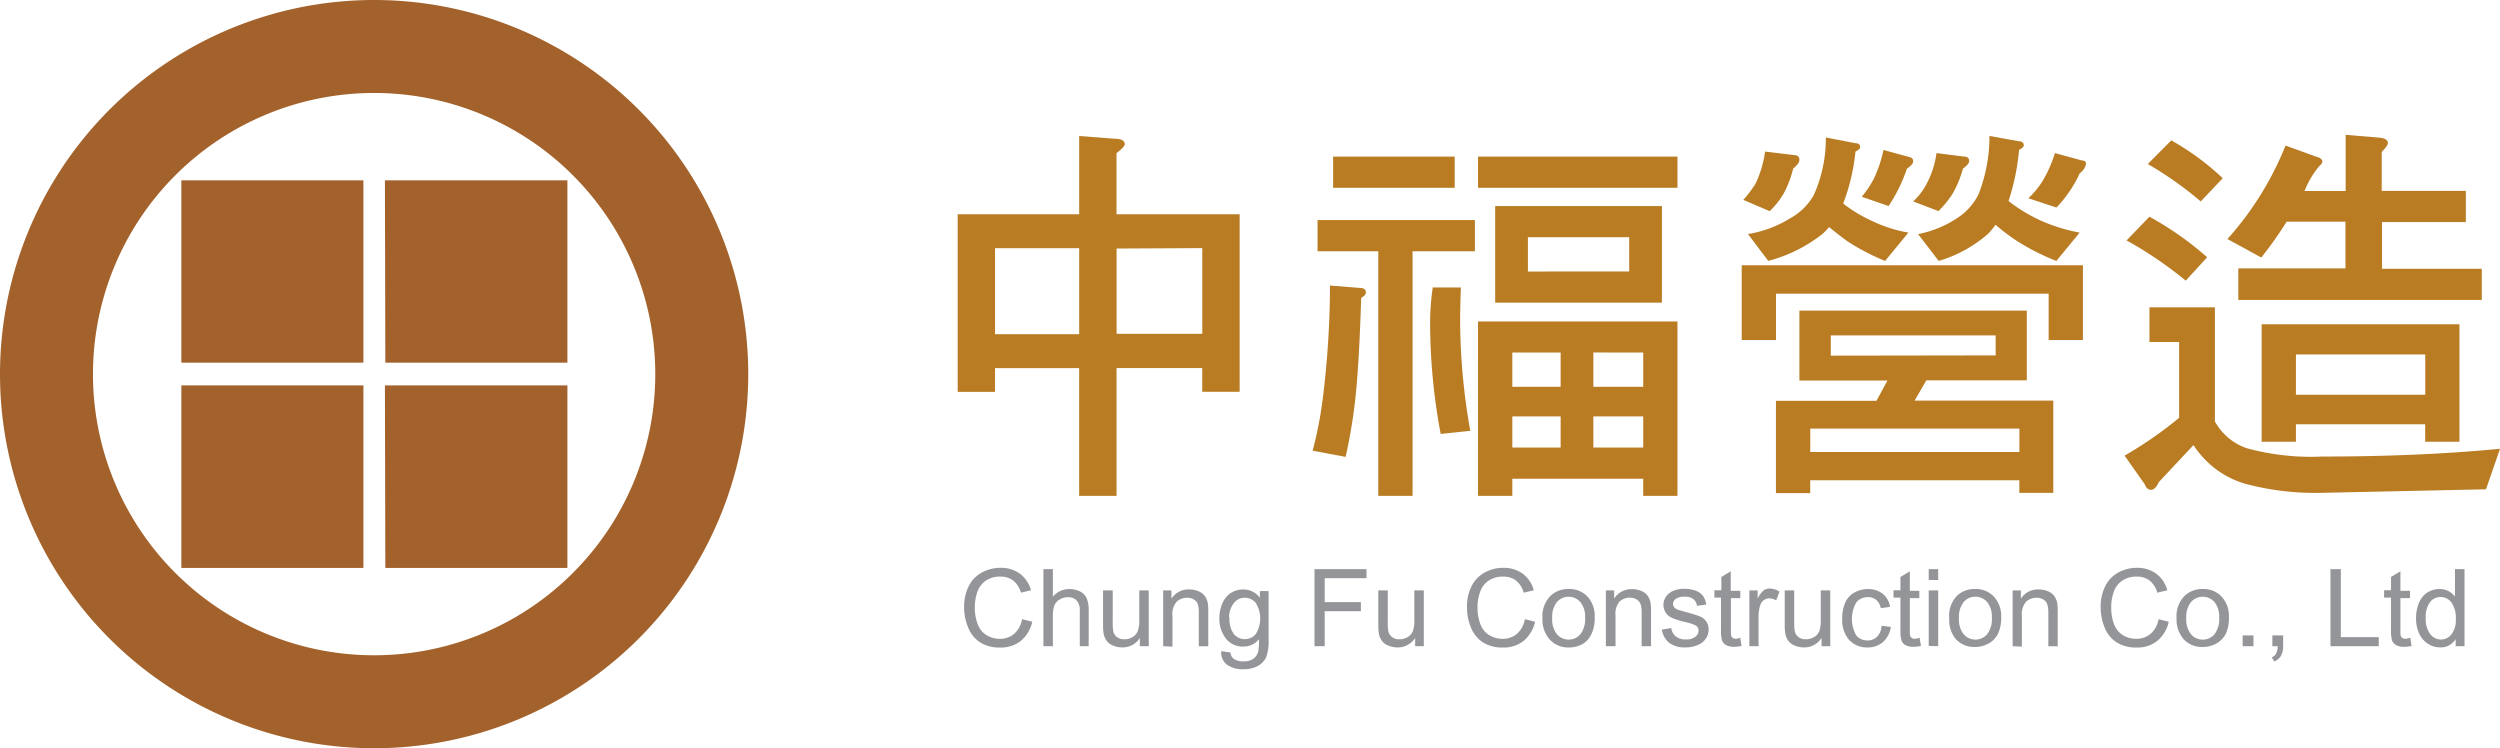
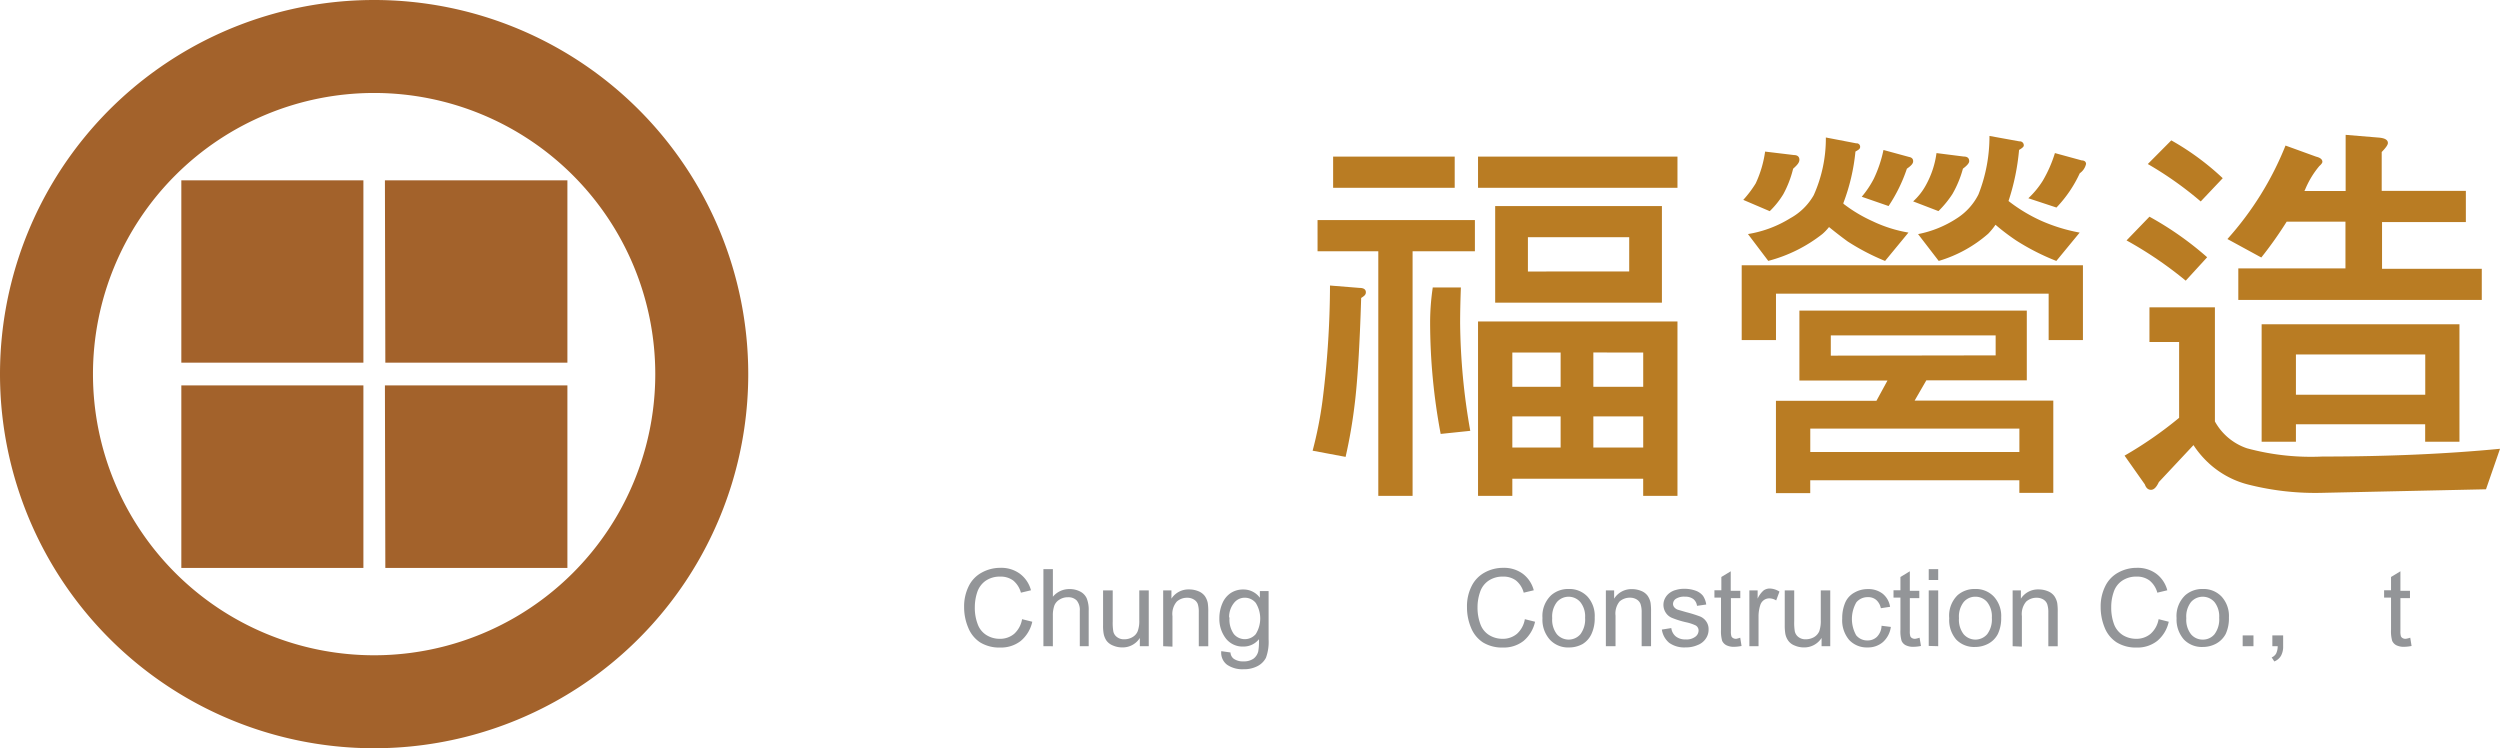
<svg xmlns="http://www.w3.org/2000/svg" width="242.213" height="72.494" viewBox="0 0 242.213 72.494">
  <defs>
    <linearGradient id="linear-gradient" x1="17.367" y1="0.141" x2="18.067" y2="0.877" gradientUnits="objectBoundingBox">
      <stop offset="0" stop-color="#a3622b" />
      <stop offset="0.5" stop-color="#fdba63" />
      <stop offset="1" stop-color="#7c3e0e" />
    </linearGradient>
  </defs>
  <g id="圖層_2" data-name="圖層 2" transform="translate(6)">
    <g id="圖層_1" data-name="圖層 1" transform="translate(-6)">
      <path id="Path_24951" data-name="Path 24951" d="M17.568,35.137h17.64V17.473H17.568Zm0,19.884h17.64V37.341H17.568Zm19.765,0h17.64V37.341H37.293Zm0-19.884h17.64V17.473H37.293ZM36.247,0A36.247,36.247,0,1,0,72.494,36.244,36.247,36.247,0,0,0,36.247,0Zm0,63.486A27.239,27.239,0,1,1,63.486,36.244,27.239,27.239,0,0,1,36.247,63.486Z" transform="translate(0)" fill="url(#linear-gradient)" />
-       <path id="Path_24952" data-name="Path 24952" d="M116.19,24.086h11.771V16.5l3.434.264q.982,0,.982.527c0,.176-.264.463-.8.87v5.925h11.931v17.2h-3.625v-2.3h-8.3V51.365h-3.625V38.988h-8.153v2.3H116.19Zm3.618,11.619h8.153V27.368h-8.153Zm11.779-8.3v8.257h8.3v-8.3Z" transform="translate(-23.404 -3.324)" fill="#b97c23" />
      <path id="Path_24953" data-name="Path 24953" d="M160.935,31.49l2.875.232c.4,0,.6.16.6.415s-.152.359-.455.559q-.216,7.019-.639,10.381a48.85,48.85,0,0,1-.87,5.015l-3.194-.6a38.172,38.172,0,0,0,.95-4.791A90.231,90.231,0,0,0,160.935,31.49Zm-1.206-6.341h15.245v3.019h-6.037v23.7h-3.322v-23.7h-5.885ZM161.238,19h11.779v3.019H161.238ZM170.9,31.681h2.715c-.048,1.31-.072,2.452-.072,3.434a62.383,62.383,0,0,0,.982,10.453l-2.867.3a58.45,58.45,0,0,1-1.022-10.757,22.838,22.838,0,0,1,.263-3.474ZM175.277,19H194.6v3.019H175.277Zm0,15.971H194.6v16.9h-3.322V50.208H178.6v1.661h-3.322Zm1.661-11.18h16.155v9.359H176.938ZM178.6,41.3h4.68V37.982H178.6Zm0,5.885h4.68V44.171H178.6Zm11.324-17.057V26.81h-9.814v3.322Zm-3.474,7.85V41.3h4.831V37.982Zm0,9.207h4.831V44.171h-4.831Z" transform="translate(-32.078 -3.827)" fill="#b97c23" />
      <path id="Path_24954" data-name="Path 24954" d="M211.31,29.022h33.061v7.251h-3.322v-4.5H214.632v4.5H211.31Zm2.268-11.012,2.787.335c.359,0,.535.176.535.455s-.208.511-.607.87a10.294,10.294,0,0,1-.942,2.452,8.186,8.186,0,0,1-1.326,1.661l-2.563-1.094a10.518,10.518,0,0,0,1.206-1.6,10.8,10.8,0,0,0,.91-3.082Zm5.885-1.366,2.947.567a.332.332,0,0,1,.375.343c0,.2-.152.279-.455.455a19.165,19.165,0,0,1-1.166,4.975v.08a14.1,14.1,0,0,0,2.827,1.693,13.088,13.088,0,0,0,3.474,1.1L225.2,28.606a21.985,21.985,0,0,1-3.618-1.885c-.583-.423-1.19-.894-1.813-1.4a4.791,4.791,0,0,1-.647.679,14.327,14.327,0,0,1-5.239,2.6L211.917,26a11.18,11.18,0,0,0,4.113-1.541,5.822,5.822,0,0,0,2.26-2.228A13.385,13.385,0,0,0,219.463,16.644ZM216.9,33.414h22.032V40.17H229.2l-1.134,1.964H241.5v8.944h-3.29V49.856h-20.26V51.1h-3.322V42.158h9.735l1.07-1.964H216.9Zm1.054,13.7h20.26V44.849h-20.26Zm17.96-9.359V35.817H219.943v1.964Zm-10.868-19.9,2.492.679c.256.048.383.184.383.415s-.208.439-.607.719a15.26,15.26,0,0,1-1.773,3.618l-2.6-.9a9.335,9.335,0,0,0,1.166-1.741A12.155,12.155,0,0,0,225.045,17.858Zm5.135.3,2.643.335q.527,0,.527.455c0,.176-.2.415-.607.719a10.379,10.379,0,0,1-1.014,2.452,9.8,9.8,0,0,1-1.358,1.661l-2.452-.942A5.982,5.982,0,0,0,229.2,21.18a8.784,8.784,0,0,0,.982-3.019Zm5.135-1.661,2.907.527a.378.378,0,0,1,.415.415c0,.1-.152.24-.455.415A21.921,21.921,0,0,1,237.16,22.8a15.588,15.588,0,0,0,3.194,1.925,16.547,16.547,0,0,0,3.7,1.134l-2.26,2.747a22.512,22.512,0,0,1-3.849-1.956A20.574,20.574,0,0,1,235.9,25.1a6.58,6.58,0,0,1-.711.87,12.777,12.777,0,0,1-4.791,2.635l-2-2.6a10.517,10.517,0,0,0,3.777-1.541,5.853,5.853,0,0,0,2.076-2.308A15.326,15.326,0,0,0,235.315,16.5Zm6.341,1.661,2.6.711c.272,0,.415.144.415.343a1.492,1.492,0,0,1-.607.9,12.131,12.131,0,0,1-2.26,3.322l-2.723-.9a8.416,8.416,0,0,0,1.4-1.7,12.5,12.5,0,0,0,1.174-2.675Z" transform="translate(-42.565 -3.324)" fill="#b97c23" />
      <path id="Path_24955" data-name="Path 24955" d="M260.172,33.074h6.341V44.126a5.59,5.59,0,0,0,3.1,2.6,23.646,23.646,0,0,0,7.323.8q9.431,0,17.2-.751L292.777,50.7l-15.844.343a26.353,26.353,0,0,1-7.019-.759,8.848,8.848,0,0,1-4.344-2.452,9.233,9.233,0,0,1-1.134-1.413L261.082,50c-.232.5-.479.751-.759.751s-.479-.176-.6-.527L257.76,47.44a38.16,38.16,0,0,0,5.286-3.665V36.428h-2.875Zm0-8.784a31.216,31.216,0,0,1,5.59,3.929l-2.076,2.268a37.837,37.837,0,0,0-5.734-3.9Zm2.116-7.395a25.49,25.49,0,0,1,4.983,3.665l-2.132,2.252a34.338,34.338,0,0,0-5.127-3.625Zm11.06.5,2.971,1.078c.4.1.607.264.607.5,0,.1-.1.24-.3.415a8.671,8.671,0,0,0-1.4,2.34.112.112,0,0,0-.04.072h3.993V16.36l3.194.264c.607.048.9.224.9.527,0,.176-.2.463-.6.87V21.79h8.153v3.019h-8.121v4.528h9.663v3.019H268.78V29.3h10.381V24.769h-5.694a37.853,37.853,0,0,1-2.46,3.474l-3.282-1.789a30.482,30.482,0,0,0,5.622-9.04ZM271.04,34.711h19.166v11.38h-3.322V44.4H274.362v1.693H271.04Zm3.322,6.828h12.53v-3.9h-12.53Z" transform="translate(-51.921 -3.295)" fill="#b97c23" />
      <path id="Path_24956" data-name="Path 24956" d="M122.584,73.865l.99.248a3.362,3.362,0,0,1-1.118,1.861,3.106,3.106,0,0,1-1.972.639,3.546,3.546,0,0,1-1.964-.5,3.058,3.058,0,0,1-1.15-1.421,5.071,5.071,0,0,1-.4-2,4.392,4.392,0,0,1,.447-2.028,2.979,2.979,0,0,1,1.27-1.318,3.682,3.682,0,0,1,1.813-.455,3.019,3.019,0,0,1,1.877.575,2.931,2.931,0,0,1,1.07,1.6l-.974.232a2.316,2.316,0,0,0-.751-1.182,2.028,2.028,0,0,0-1.246-.375,2.4,2.4,0,0,0-1.437.415,2.188,2.188,0,0,0-.8,1.1,4.592,4.592,0,0,0-.232,1.437,4.416,4.416,0,0,0,.28,1.661,2.052,2.052,0,0,0,.862,1.062,2.4,2.4,0,0,0,1.262.351,2.116,2.116,0,0,0,1.405-.479A2.452,2.452,0,0,0,122.584,73.865Z" transform="translate(-23.561 -13.876)" fill="#939598" />
      <path id="Path_24957" data-name="Path 24957" d="M126.59,76.517V69.05h.918v2.675a2.052,2.052,0,0,1,1.6-.743,2.172,2.172,0,0,1,1.046.24,1.389,1.389,0,0,1,.631.655,3,3,0,0,1,.192,1.214v3.426h-.862V73.091a1.429,1.429,0,0,0-.3-1.006,1.118,1.118,0,0,0-.846-.311,1.469,1.469,0,0,0-.8.216,1.174,1.174,0,0,0-.511.567,2.787,2.787,0,0,0-.152,1v2.963Z" transform="translate(-25.499 -13.909)" fill="#939598" />
      <path id="Path_24958" data-name="Path 24958" d="M137.391,77.036v-.8a1.957,1.957,0,0,1-1.709.918,2.212,2.212,0,0,1-.894-.184,1.421,1.421,0,0,1-.623-.463,1.813,1.813,0,0,1-.28-.679,4.386,4.386,0,0,1-.056-.854V71.63h.934v2.995a5.1,5.1,0,0,0,.056.966.9.9,0,0,0,.367.567,1.078,1.078,0,0,0,.687.208,1.541,1.541,0,0,0,.8-.208,1.15,1.15,0,0,0,.511-.575,2.851,2.851,0,0,0,.152-1.062V71.63h.918v5.406Z" transform="translate(-26.957 -14.429)" fill="#939598" />
      <path id="Path_24959" data-name="Path 24959" d="M141.12,77.012V71.605h.8v.8a1.964,1.964,0,0,1,1.725-.894,2.348,2.348,0,0,1,.894.176,1.437,1.437,0,0,1,.615.463,1.8,1.8,0,0,1,.287.679,5.494,5.494,0,0,1,.048.886v3.3h-.918v-3.29a2.459,2.459,0,0,0-.1-.8.854.854,0,0,0-.383-.439,1.174,1.174,0,0,0-.639-.168,1.477,1.477,0,0,0-1.006.367,1.821,1.821,0,0,0-.423,1.413v2.955Z" transform="translate(-28.426 -14.404)" fill="#939598" />
      <path id="Path_24960" data-name="Path 24960" d="M148.123,77.493l.894.128a.8.8,0,0,0,.311.607,1.517,1.517,0,0,0,.926.256,1.653,1.653,0,0,0,.982-.256,1.262,1.262,0,0,0,.471-.719,5.487,5.487,0,0,0,.064-1.174,1.877,1.877,0,0,1-1.493.711,2.044,2.044,0,0,1-1.725-.8,3.106,3.106,0,0,1-.615-1.933,3.609,3.609,0,0,1,.279-1.421,2.252,2.252,0,0,1,.8-1.014,2.156,2.156,0,0,1,1.246-.359,1.956,1.956,0,0,1,1.6.8v-.647h.846v4.672a4.512,4.512,0,0,1-.256,1.789,1.9,1.9,0,0,1-.8.8,2.8,2.8,0,0,1-1.374.311,2.611,2.611,0,0,1-1.6-.439A1.453,1.453,0,0,1,148.123,77.493Zm.8-3.25a2.4,2.4,0,0,0,.423,1.6,1.39,1.39,0,0,0,2.116,0,2.851,2.851,0,0,0,0-3.027,1.366,1.366,0,0,0-1.062-.5,1.31,1.31,0,0,0-1.038.5,2.164,2.164,0,0,0-.479,1.4Z" transform="translate(-29.8 -14.406)" fill="#939598" />
-       <path id="Path_24961" data-name="Path 24961" d="M159.48,76.517V69.05h5.039v.878H160.47v2.316h3.506v.878H160.47v3.394Z" transform="translate(-32.125 -13.909)" fill="#939598" />
-       <path id="Path_24962" data-name="Path 24962" d="M170.789,77.036v-.8a1.98,1.98,0,0,1-1.717.918,2.212,2.212,0,0,1-.894-.184,1.35,1.35,0,0,1-.615-.463,1.693,1.693,0,0,1-.287-.679,5.142,5.142,0,0,1-.056-.854V71.63h.918v2.995a5.1,5.1,0,0,0,.056.966.934.934,0,0,0,.367.567,1.086,1.086,0,0,0,.695.208,1.6,1.6,0,0,0,.8-.208,1.222,1.222,0,0,0,.511-.575,3.05,3.05,0,0,0,.144-1.062V71.63h.918v5.406Z" transform="translate(-33.683 -14.429)" fill="#939598" />
      <path id="Path_24963" data-name="Path 24963" d="M183.586,73.865l.99.248a3.362,3.362,0,0,1-1.118,1.861,3.09,3.09,0,0,1-1.972.639,3.546,3.546,0,0,1-1.964-.5,3.059,3.059,0,0,1-1.15-1.421,5.071,5.071,0,0,1-.391-2,4.3,4.3,0,0,1,.447-2.028,3.011,3.011,0,0,1,1.262-1.318,3.681,3.681,0,0,1,1.813-.455,3.059,3.059,0,0,1,1.885.575,2.915,2.915,0,0,1,1.062,1.6l-.974.232a2.268,2.268,0,0,0-.751-1.182,2.012,2.012,0,0,0-1.246-.375,2.4,2.4,0,0,0-1.437.415,2.124,2.124,0,0,0-.8,1.1,4.376,4.376,0,0,0-.24,1.437,4.576,4.576,0,0,0,.279,1.661,2.052,2.052,0,0,0,.862,1.062,2.452,2.452,0,0,0,1.27.351,2.124,2.124,0,0,0,1.405-.479A2.444,2.444,0,0,0,183.586,73.865Z" transform="translate(-35.851 -13.876)" fill="#939598" />
      <path id="Path_24964" data-name="Path 24964" d="M187.138,74.286a2.771,2.771,0,0,1,.838-2.22,2.484,2.484,0,0,1,1.7-.607,2.4,2.4,0,0,1,1.821.735,2.779,2.779,0,0,1,.7,2.02,3.578,3.578,0,0,1-.311,1.6,2.228,2.228,0,0,1-.87.982,2.691,2.691,0,0,1-1.3.327,2.4,2.4,0,0,1-1.837-.727,2.891,2.891,0,0,1-.743-2.108Zm.942,0a2.292,2.292,0,0,0,.455,1.557,1.509,1.509,0,0,0,2.276,0,2.4,2.4,0,0,0,.455-1.6,2.2,2.2,0,0,0-.463-1.517,1.5,1.5,0,0,0-2.268,0,2.284,2.284,0,0,0-.455,1.557Z" transform="translate(-37.694 -14.394)" fill="#939598" />
      <path id="Path_24965" data-name="Path 24965" d="M194.83,77V71.6h.8v.8a1.964,1.964,0,0,1,1.733-.926,2.316,2.316,0,0,1,.894.176,1.389,1.389,0,0,1,.615.463,1.8,1.8,0,0,1,.287.679,5.5,5.5,0,0,1,.048.886V77h-.91v-3.29a2.4,2.4,0,0,0-.112-.8.879.879,0,0,0-.375-.439,1.214,1.214,0,0,0-.639-.168,1.493,1.493,0,0,0-1.014.367,1.853,1.853,0,0,0-.391,1.374V77Z" transform="translate(-39.245 -14.396)" fill="#939598" />
      <path id="Path_24966" data-name="Path 24966" d="M201.63,75.383l.91-.144a1.246,1.246,0,0,0,.423.8,1.453,1.453,0,0,0,.974.3,1.39,1.39,0,0,0,.934-.264.751.751,0,0,0,.311-.6.567.567,0,0,0-.272-.487,4.241,4.241,0,0,0-.934-.311,8.425,8.425,0,0,1-1.4-.439,1.3,1.3,0,0,1-.591-.519,1.382,1.382,0,0,1-.04-1.39,1.477,1.477,0,0,1,.455-.511,1.653,1.653,0,0,1,.583-.272,2.739,2.739,0,0,1,.8-.112,3.194,3.194,0,0,1,1.118.184,1.6,1.6,0,0,1,.711.5,2,2,0,0,1,.311.839l-.894.128a1,1,0,0,0-.351-.655,1.286,1.286,0,0,0-.8-.232,1.477,1.477,0,0,0-.9.208.615.615,0,0,0-.272.487.519.519,0,0,0,.112.319.8.8,0,0,0,.351.248l.8.232a13.488,13.488,0,0,1,1.358.423,1.342,1.342,0,0,1,.6.487,1.294,1.294,0,0,1,.224.8,1.509,1.509,0,0,1-.271.862,1.661,1.661,0,0,1-.8.623,2.747,2.747,0,0,1-1.142.224,2.516,2.516,0,0,1-1.6-.439,2.052,2.052,0,0,1-.711-1.278Z" transform="translate(-40.615 -14.388)" fill="#939598" />
      <path id="Path_24967" data-name="Path 24967" d="M210.5,75.746l.128.8a3.865,3.865,0,0,1-.687.08,1.6,1.6,0,0,1-.8-.16.934.934,0,0,1-.391-.415,3.346,3.346,0,0,1-.112-1.078V71.857H208v-.711h.671V69.861l.91-.551V71.2h.926v.711h-.91v3.194a1.6,1.6,0,0,0,.048.5.375.375,0,0,0,.16.176.559.559,0,0,0,.311.072A3.128,3.128,0,0,0,210.5,75.746Z" transform="translate(-41.898 -13.961)" fill="#939598" />
      <path id="Path_24968" data-name="Path 24968" d="M212.24,76.99V71.584h.8v.8a2.292,2.292,0,0,1,.583-.8,1.038,1.038,0,0,1,.591-.184,1.853,1.853,0,0,1,.942.3l-.319.854a1.278,1.278,0,0,0-.671-.2.894.894,0,0,0-.543.184.95.95,0,0,0-.335.5,3.537,3.537,0,0,0-.16,1.07V76.99Z" transform="translate(-42.752 -14.382)" fill="#939598" />
      <path id="Path_24969" data-name="Path 24969" d="M220.1,77.036v-.8a1.98,1.98,0,0,1-1.717.918,2.212,2.212,0,0,1-.894-.184,1.349,1.349,0,0,1-.615-.463,1.693,1.693,0,0,1-.287-.679,5.142,5.142,0,0,1-.056-.854V71.63h.918v2.995a5.1,5.1,0,0,0,.056.966.934.934,0,0,0,.367.567,1.086,1.086,0,0,0,.695.208,1.6,1.6,0,0,0,.8-.208,1.222,1.222,0,0,0,.511-.575,3.05,3.05,0,0,0,.144-1.062V71.63h.918v5.406Z" transform="translate(-43.616 -14.429)" fill="#939598" />
      <path id="Path_24970" data-name="Path 24970" d="M227.317,75.023l.9.112a2.4,2.4,0,0,1-.759,1.461,2.2,2.2,0,0,1-1.493.527,2.324,2.324,0,0,1-1.789-.727,2.939,2.939,0,0,1-.671-2.076,3.809,3.809,0,0,1,.287-1.533,2.012,2.012,0,0,1,.9-.982,2.563,2.563,0,0,1,1.294-.335,2.252,2.252,0,0,1,1.437.447,2.02,2.02,0,0,1,.719,1.27l-.894.136a1.445,1.445,0,0,0-.447-.8,1.166,1.166,0,0,0-.8-.271,1.406,1.406,0,0,0-1.126.5,3.225,3.225,0,0,0-.016,3.194,1.374,1.374,0,0,0,1.094.5,1.286,1.286,0,0,0,.9-.335A1.6,1.6,0,0,0,227.317,75.023Z" transform="translate(-45.021 -14.396)" fill="#939598" />
      <path id="Path_24971" data-name="Path 24971" d="M232.253,75.746l.136.8a3.866,3.866,0,0,1-.695.08,1.6,1.6,0,0,1-.8-.16.87.87,0,0,1-.383-.415,3.347,3.347,0,0,1-.112-1.078V71.857h-.671v-.711h.671V69.861l.91-.551V71.2h.918v.711h-.918v3.194a1.6,1.6,0,0,0,.048.5.375.375,0,0,0,.16.176.559.559,0,0,0,.311.072A2.908,2.908,0,0,0,232.253,75.746Z" transform="translate(-46.275 -13.961)" fill="#939598" />
      <path id="Path_24972" data-name="Path 24972" d="M234,70.1V69.05h.918V70.1Zm0,6.389V71.11h.918v5.406Z" transform="translate(-47.135 -13.909)" fill="#939598" />
      <path id="Path_24973" data-name="Path 24973" d="M236.487,74.286a2.771,2.771,0,0,1,.8-2.22,2.483,2.483,0,0,1,1.7-.607,2.4,2.4,0,0,1,1.821.735,2.779,2.779,0,0,1,.711,2.02,3.569,3.569,0,0,1-.319,1.6,2.228,2.228,0,0,1-.91.934,2.691,2.691,0,0,1-1.3.327,2.4,2.4,0,0,1-1.837-.727A2.891,2.891,0,0,1,236.487,74.286Zm.942,0a2.292,2.292,0,0,0,.455,1.557,1.509,1.509,0,0,0,2.276,0,2.4,2.4,0,0,0,.455-1.6,2.236,2.236,0,0,0-.455-1.517,1.477,1.477,0,0,0-1.134-.519,1.453,1.453,0,0,0-1.142.519,2.284,2.284,0,0,0-.455,1.557Z" transform="translate(-47.634 -14.394)" fill="#939598" />
      <path id="Path_24974" data-name="Path 24974" d="M244.18,77.012V71.605h.8v.8a1.964,1.964,0,0,1,1.725-.894,2.316,2.316,0,0,1,.894.176,1.39,1.39,0,0,1,.615.463,1.8,1.8,0,0,1,.287.679,5.494,5.494,0,0,1,.048.886v3.3h-.91v-3.29a2.4,2.4,0,0,0-.112-.8.878.878,0,0,0-.375-.439,1.214,1.214,0,0,0-.639-.168,1.493,1.493,0,0,0-1.014.367,1.853,1.853,0,0,0-.423,1.413v2.955Z" transform="translate(-49.186 -14.404)" fill="#939598" />
      <path id="Path_24975" data-name="Path 24975" d="M260.474,73.865l.982.248a3.322,3.322,0,0,1-1.118,1.861,3.074,3.074,0,0,1-1.972.639,3.538,3.538,0,0,1-1.957-.5,3.027,3.027,0,0,1-1.158-1.421,5.215,5.215,0,0,1-.391-2,4.392,4.392,0,0,1,.447-2.028,2.979,2.979,0,0,1,1.262-1.318,3.649,3.649,0,0,1,1.8-.455,3.042,3.042,0,0,1,1.885.575,2.915,2.915,0,0,1,1.062,1.6l-.966.232a2.276,2.276,0,0,0-.759-1.182,2,2,0,0,0-1.238-.375,2.4,2.4,0,0,0-1.437.415,2.1,2.1,0,0,0-.8,1.1,4.369,4.369,0,0,0-.232,1.437,4.584,4.584,0,0,0,.272,1.661,2.132,2.132,0,0,0,.862,1.062,2.452,2.452,0,0,0,1.27.351,2.124,2.124,0,0,0,1.405-.479A2.451,2.451,0,0,0,260.474,73.865Z" transform="translate(-51.337 -13.876)" fill="#939598" />
      <path id="Path_24976" data-name="Path 24976" d="M264.068,74.286a2.771,2.771,0,0,1,.839-2.22,2.484,2.484,0,0,1,1.7-.607,2.4,2.4,0,0,1,1.821.735,2.779,2.779,0,0,1,.711,2.02,3.578,3.578,0,0,1-.311,1.6,2.3,2.3,0,0,1-.918.934,2.692,2.692,0,0,1-1.3.327,2.4,2.4,0,0,1-1.837-.727A2.923,2.923,0,0,1,264.068,74.286Zm.942,0a2.292,2.292,0,0,0,.455,1.557,1.47,1.47,0,0,0,1.142.519,1.453,1.453,0,0,0,1.134-.519,2.4,2.4,0,0,0,.455-1.6,2.236,2.236,0,0,0-.455-1.517,1.509,1.509,0,0,0-2.276,0A2.284,2.284,0,0,0,265.01,74.286Z" transform="translate(-53.19 -14.394)" fill="#939598" />
-       <path id="Path_24977" data-name="Path 24977" d="M272.09,78.136V77.09h1.046v1.046Z" transform="translate(-54.808 -15.528)" fill="#939598" />
+       <path id="Path_24977" data-name="Path 24977" d="M272.09,78.136V77.09h1.046v1.046" transform="translate(-54.808 -15.528)" fill="#939598" />
      <path id="Path_24978" data-name="Path 24978" d="M275.674,78.136V77.09h1.046v1.046a1.828,1.828,0,0,1-.208.926,1.31,1.31,0,0,1-.647.551l-.256-.391a.91.91,0,0,0,.431-.375,1.653,1.653,0,0,0,.152-.711Z" transform="translate(-55.517 -15.528)" fill="#939598" />
-       <path id="Path_24979" data-name="Path 24979" d="M282.74,76.517V69.05h1.006v6.588h3.673v.878Z" transform="translate(-56.953 -13.909)" fill="#939598" />
      <path id="Path_24980" data-name="Path 24980" d="M291.781,75.746l.128.8a3.866,3.866,0,0,1-.695.08,1.6,1.6,0,0,1-.8-.16.91.91,0,0,1-.383-.415,3.347,3.347,0,0,1-.112-1.078V71.857h-.671v-.711h.671V69.861l.91-.551V71.2h.926v.711h-.926v3.194a1.6,1.6,0,0,0,.048.5.375.375,0,0,0,.16.176.559.559,0,0,0,.311.072A3.132,3.132,0,0,0,291.781,75.746Z" transform="translate(-58.264 -13.961)" fill="#939598" />
-       <path id="Path_24981" data-name="Path 24981" d="M296.961,76.517V75.83a1.669,1.669,0,0,1-1.509.8,2.108,2.108,0,0,1-1.19-.359,2.276,2.276,0,0,1-.839-.99,3.45,3.45,0,0,1-.3-1.469,3.913,3.913,0,0,1,.272-1.469,2.188,2.188,0,0,1,.8-1.014,2.22,2.22,0,0,1,1.214-.351,1.845,1.845,0,0,1,.87.208,1.82,1.82,0,0,1,.615.535V69.05h.926v7.467Zm-2.9-2.715a2.4,2.4,0,0,0,.439,1.549,1.334,1.334,0,0,0,1.038.519,1.286,1.286,0,0,0,1.014-.5,2.26,2.26,0,0,0,.423-1.5,2.547,2.547,0,0,0-.431-1.6,1.31,1.31,0,0,0-1.054-.519,1.254,1.254,0,0,0-1.014.5A2.4,2.4,0,0,0,294.062,73.8Z" transform="translate(-59.044 -13.909)" fill="#939598" />
    </g>
  </g>
</svg>